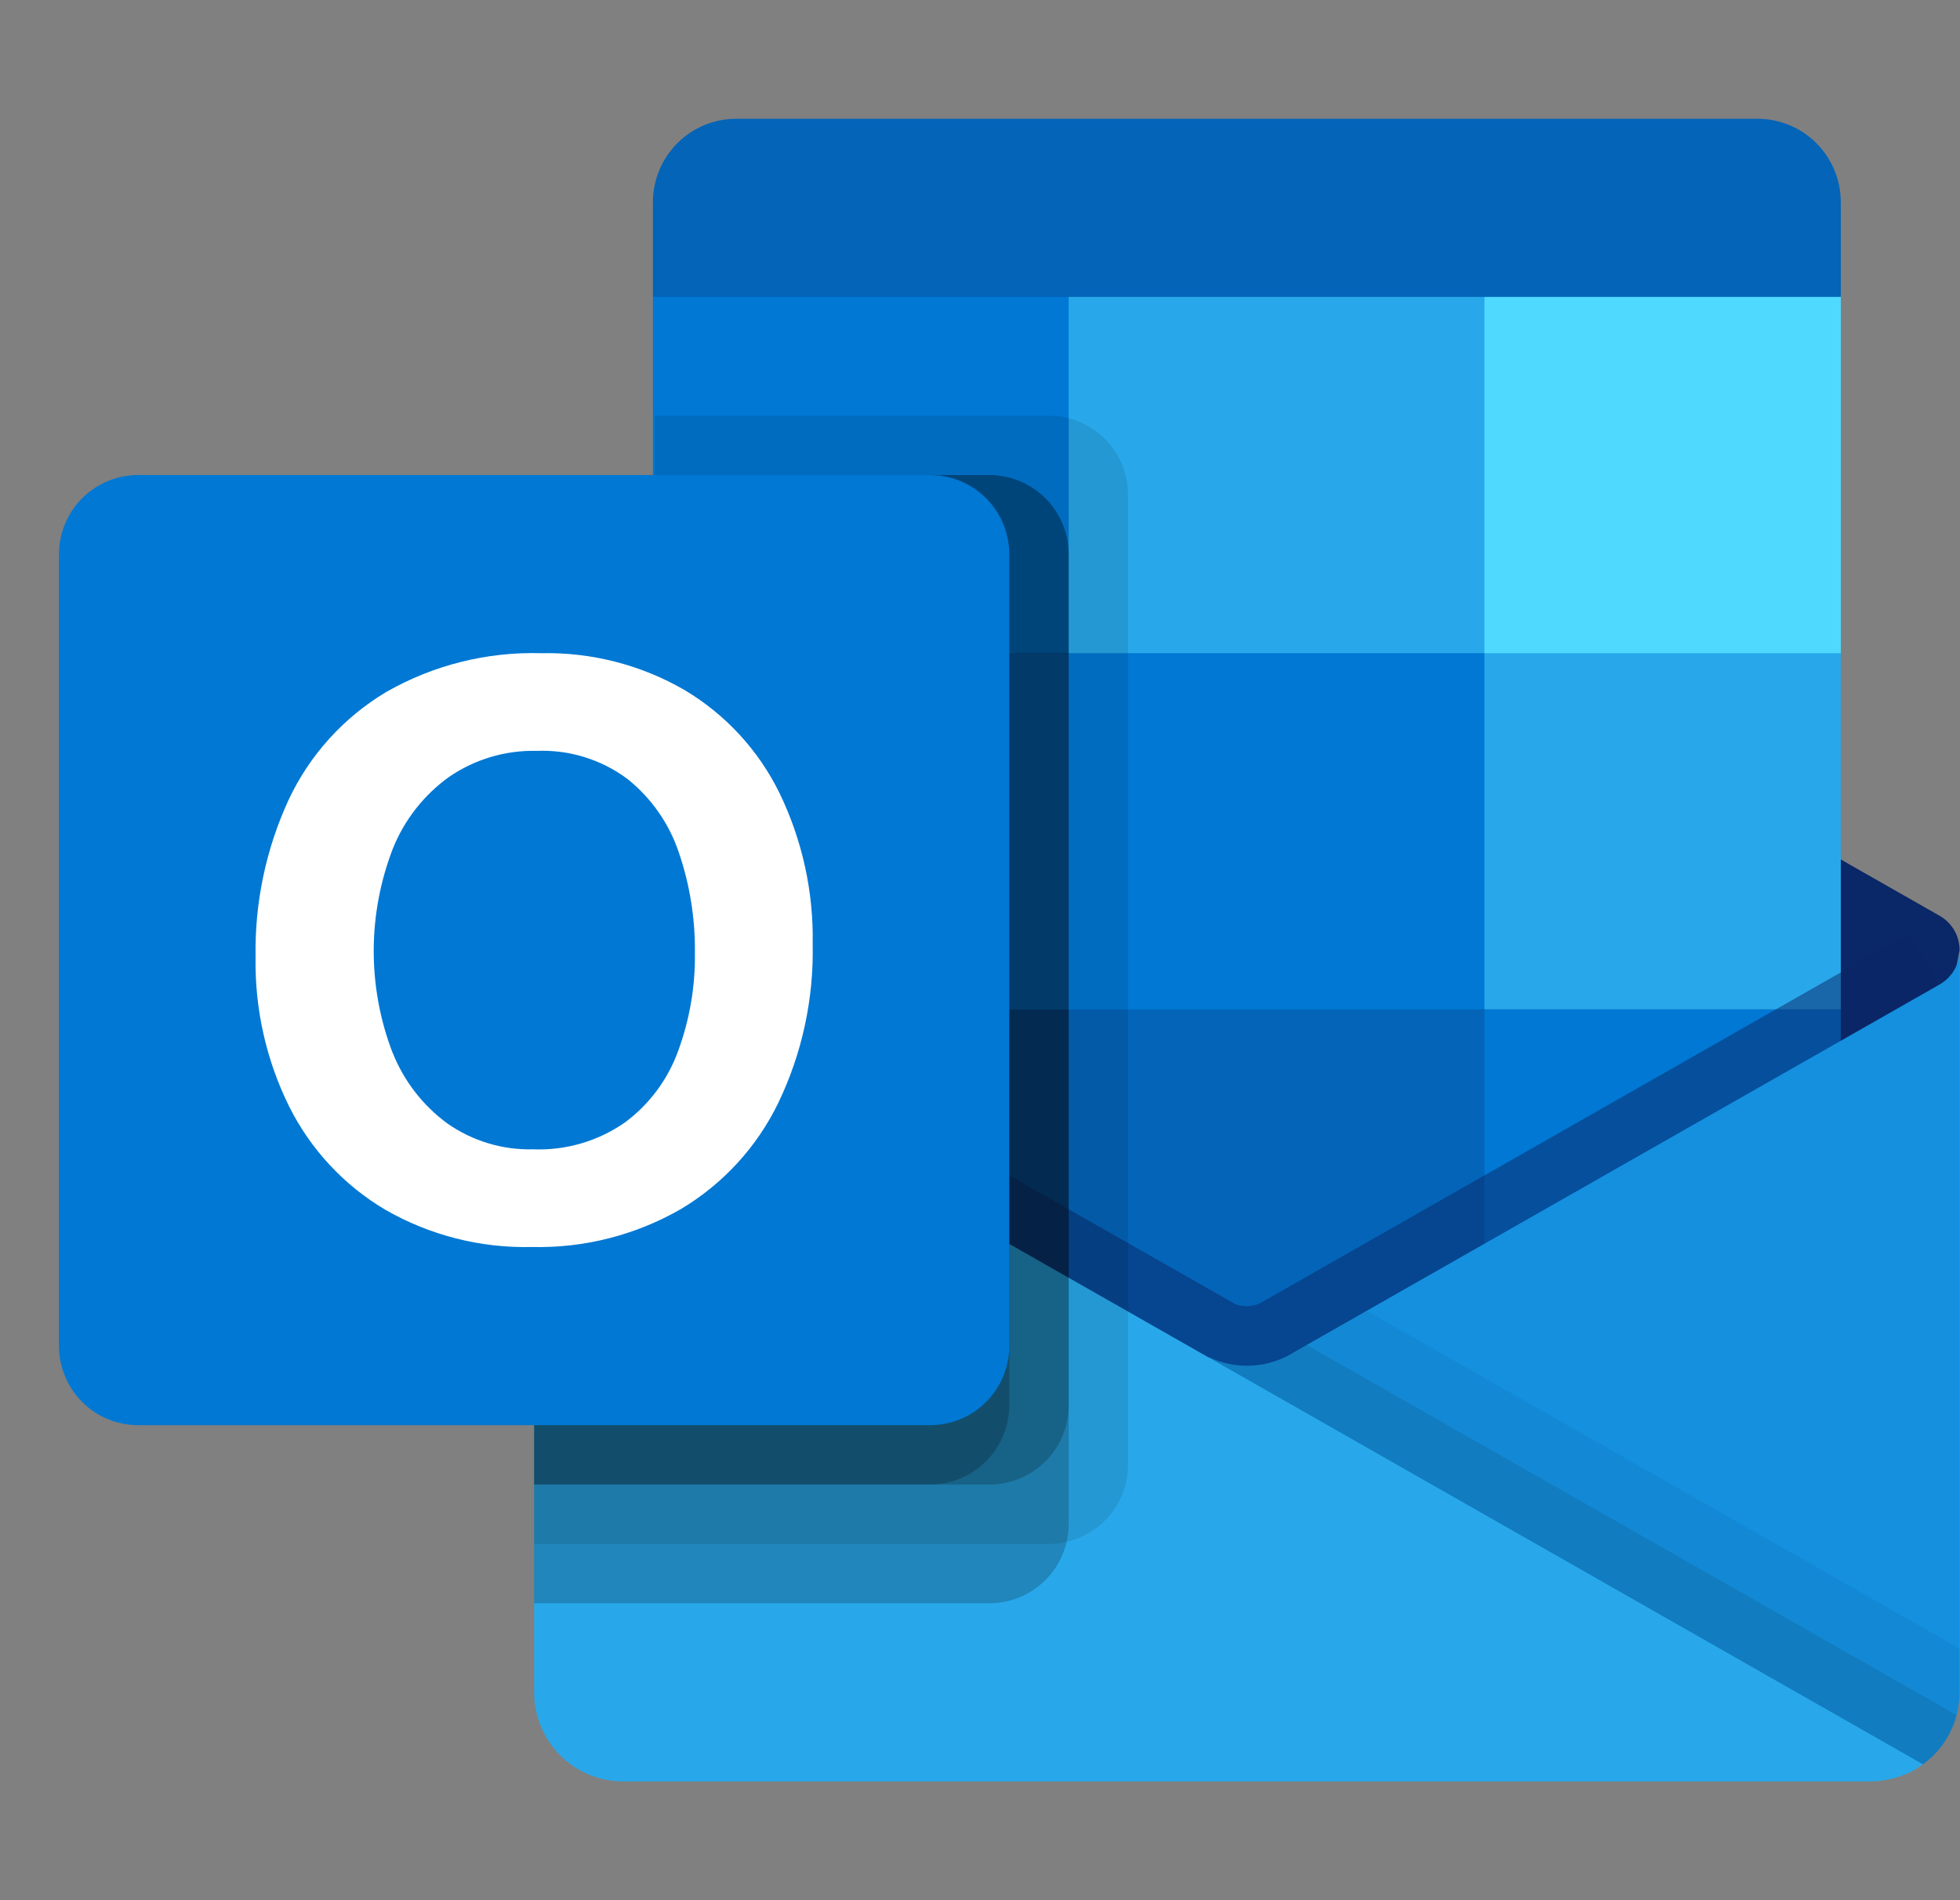
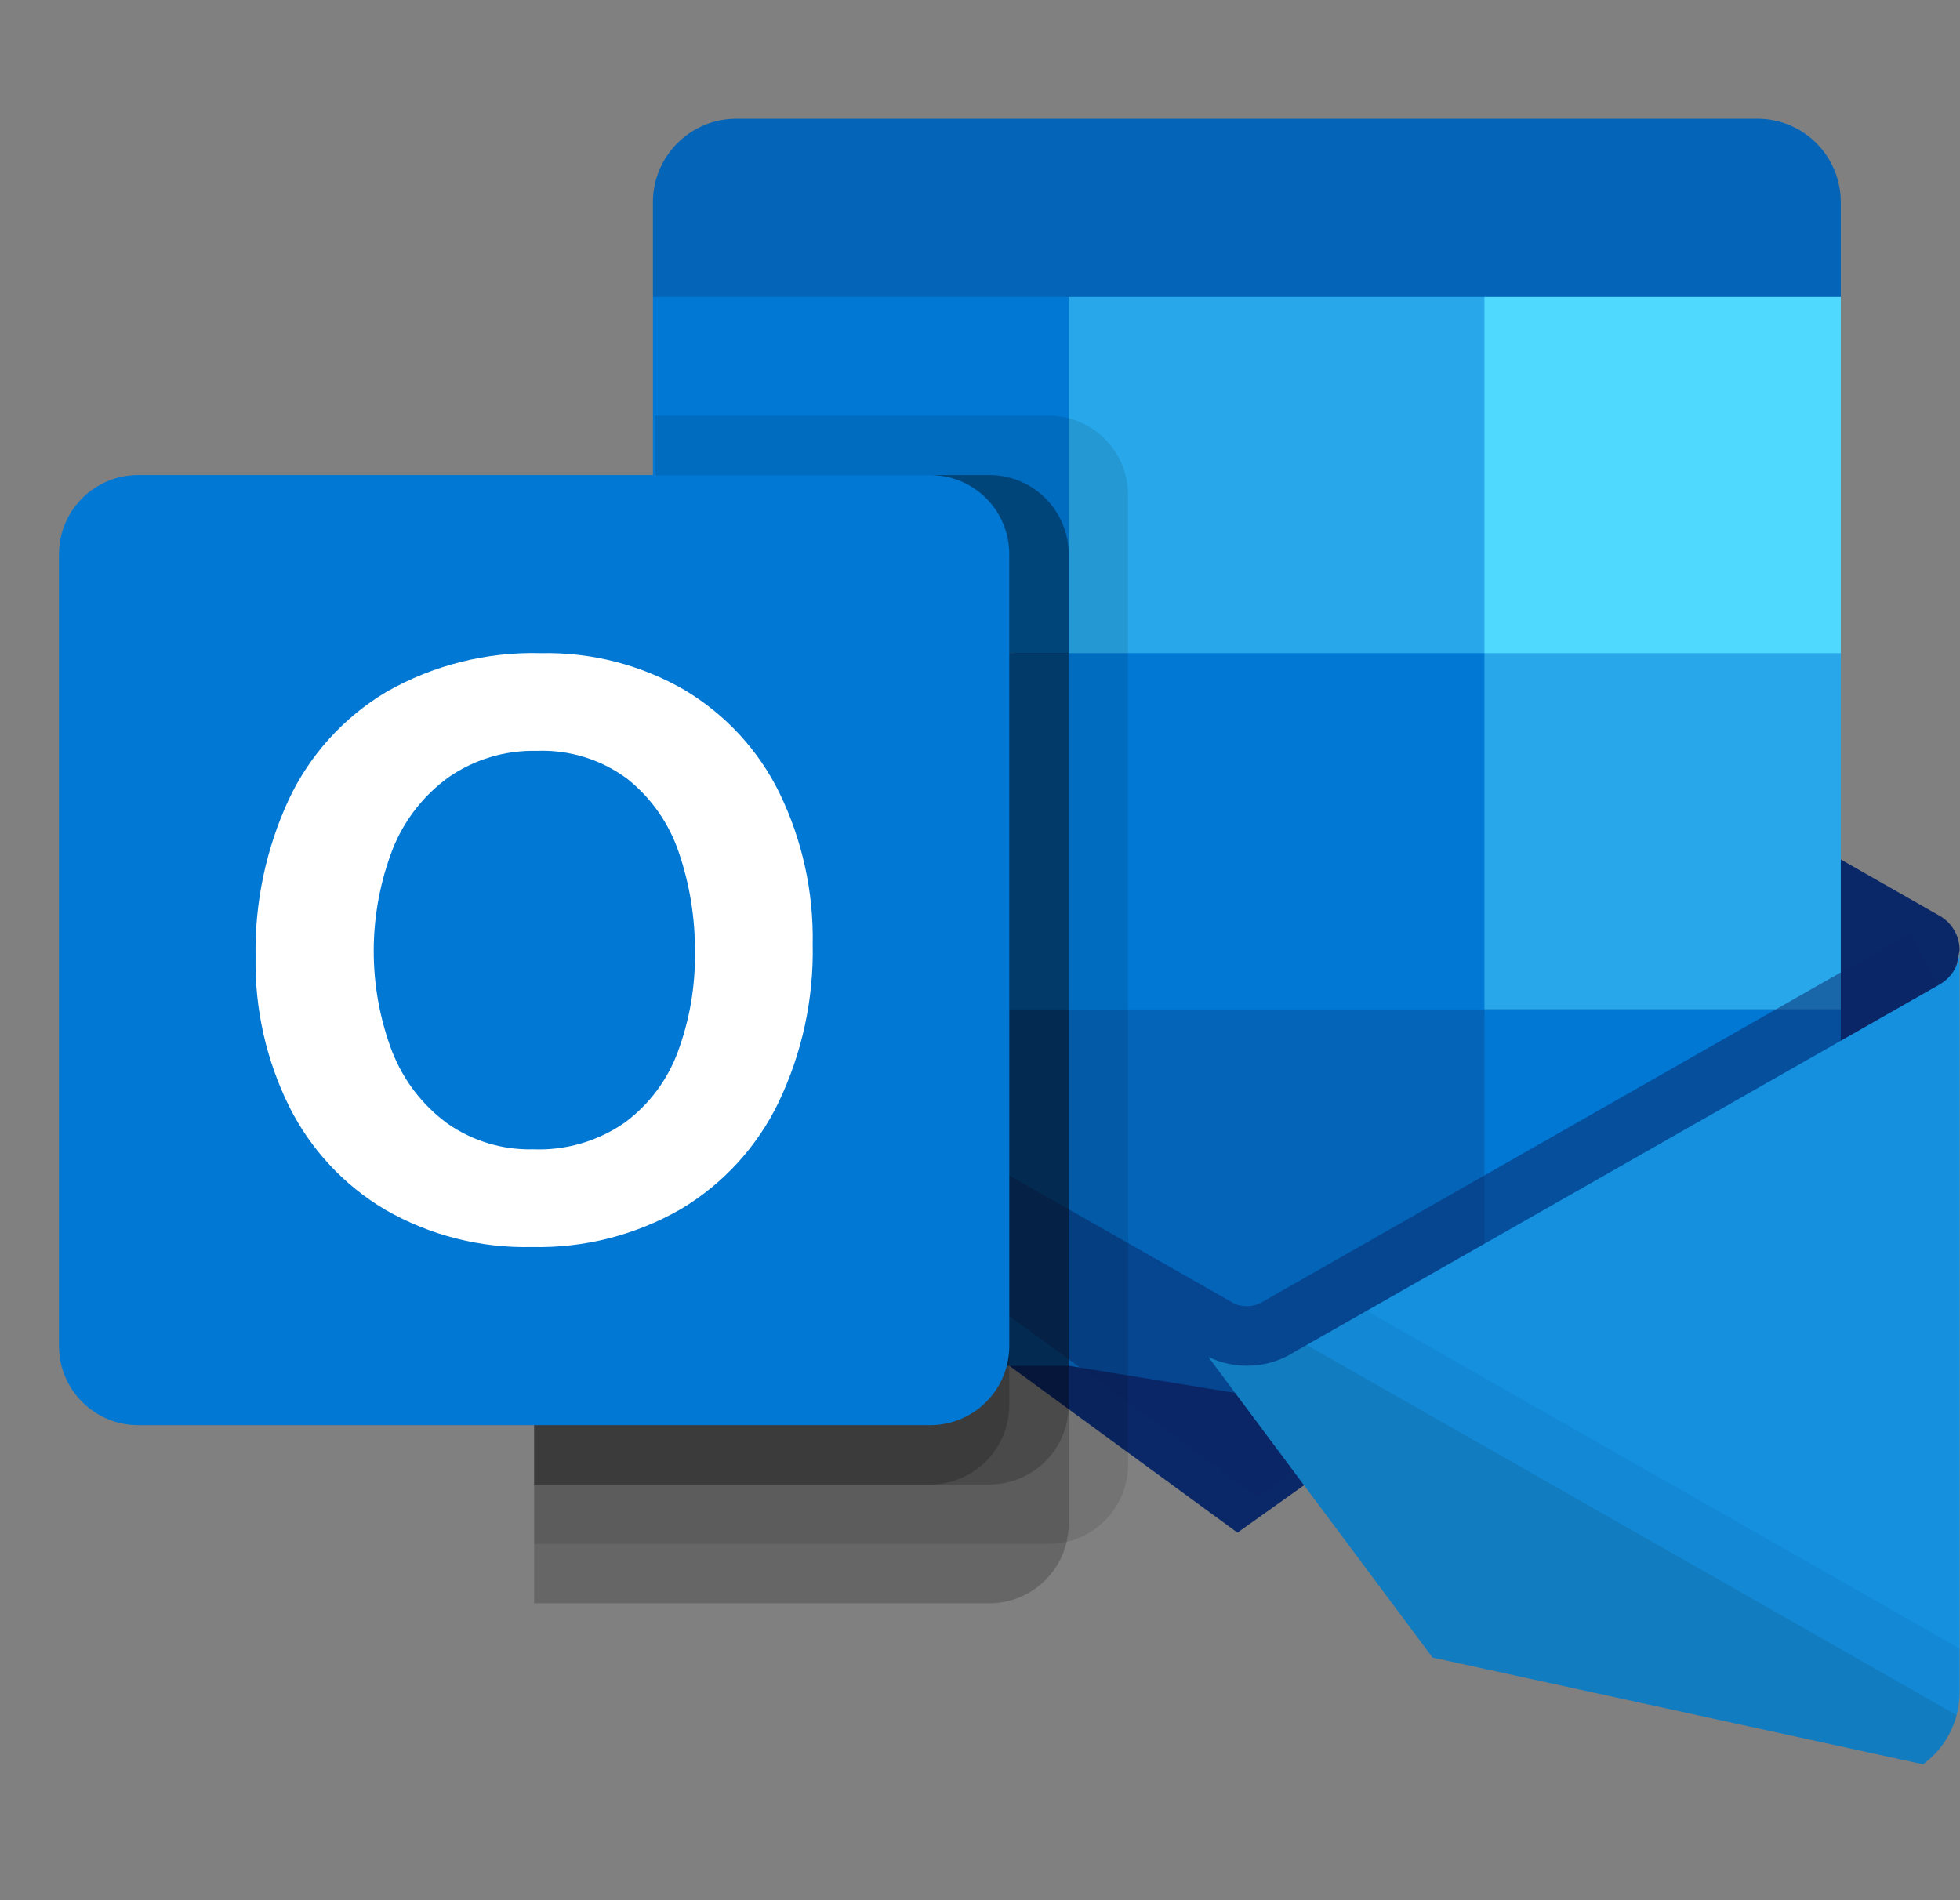
<svg xmlns="http://www.w3.org/2000/svg" width="33" height="32" viewBox="0 0 33 32" fill="none">
  <rect x="0" y="0" width="33" height="32" fill="#808080" stroke="none" />
  <path d="M29.589 2H12.397C12.025 2 11.668 2.148 11.405 2.411C11.141 2.675 10.993 3.032 10.993 3.404V5L20.683 8L30.993 5V3.404C30.993 3.032 30.845 2.675 30.582 2.411C30.319 2.148 29.962 2 29.589 2Z" fill="#0364B8" />
  <path d="M32.643 17.405C32.79 16.945 32.907 16.475 32.993 16C32.993 15.883 32.962 15.768 32.904 15.667C32.845 15.566 32.761 15.482 32.66 15.424L32.647 15.416L32.643 15.414L21.805 9.24C21.759 9.21 21.71 9.182 21.66 9.157C21.453 9.054 21.225 9 20.993 9C20.762 9 20.534 9.054 20.326 9.157C20.276 9.182 20.228 9.209 20.181 9.239L9.343 15.415L9.339 15.417L9.327 15.424C9.226 15.482 9.142 15.566 9.083 15.667C9.025 15.768 8.994 15.883 8.993 16C9.08 16.475 9.197 16.945 9.343 17.405L20.835 25.81L32.643 17.405Z" fill="#0A2767" />
  <path d="M24.993 5H17.993L15.972 8L17.993 11L24.993 17H30.993V11L24.993 5Z" fill="#28A8EA" />
  <path d="M10.993 5H17.993V11H10.993V5Z" fill="#0078D4" />
  <path d="M24.993 5H30.993V11H24.993V5Z" fill="#50D9FF" />
  <path d="M24.993 17L17.993 11H10.993V17L17.993 23L28.825 24.768L24.993 17Z" fill="#0364B8" />
  <path d="M17.993 11H24.993V17H17.993V11Z" fill="#0078D4" />
  <path d="M10.993 17H17.993V23H10.993V17Z" fill="#064A8C" />
  <path d="M24.993 17H30.993V23H24.993V17Z" fill="#0078D4" />
  <path opacity="0.5" d="M21.183 25.218L9.39 16.618L9.885 15.748C9.885 15.748 20.63 21.868 20.794 21.96C20.861 21.987 20.933 21.999 21.006 21.997C21.078 21.995 21.149 21.978 21.214 21.948L32.147 15.718L32.643 16.587L21.183 25.218Z" fill="#0A2767" />
  <path d="M32.66 16.577L32.646 16.585L32.643 16.587L21.805 22.761C21.59 22.9 21.343 22.981 21.087 22.997C20.832 23.013 20.576 22.963 20.345 22.852L24.119 27.913L32.373 29.71V29.714C32.565 29.575 32.722 29.393 32.829 29.182C32.937 28.971 32.993 28.737 32.993 28.5V16C32.993 16.117 32.963 16.232 32.904 16.333C32.846 16.434 32.762 16.518 32.66 16.577Z" fill="#1490DF" />
  <path opacity="0.05" d="M32.993 28.5V27.762L23.01 22.074L21.805 22.761C21.59 22.899 21.343 22.981 21.087 22.997C20.832 23.013 20.576 22.963 20.345 22.852L24.119 27.913L32.373 29.71V29.714C32.565 29.575 32.722 29.392 32.829 29.181C32.937 28.97 32.993 28.737 32.993 28.5Z" fill="black" />
  <path opacity="0.1" d="M32.943 28.883L22 22.65L21.805 22.76C21.59 22.899 21.343 22.98 21.087 22.996C20.832 23.012 20.576 22.963 20.345 22.852L24.119 27.913L32.373 29.71V29.714C32.653 29.511 32.855 29.218 32.943 28.884V28.883Z" fill="black" />
-   <path d="M9.343 16.59V16.58H9.333L9.303 16.56C9.208 16.501 9.129 16.419 9.075 16.321C9.02 16.223 8.992 16.112 8.993 16V28.5C8.993 28.697 9.032 28.892 9.107 29.074C9.182 29.256 9.293 29.422 9.432 29.561C9.571 29.701 9.737 29.811 9.919 29.886C10.101 29.962 10.296 30 10.493 30H31.493C31.618 29.999 31.742 29.982 31.863 29.95C31.926 29.939 31.987 29.919 32.043 29.89C32.065 29.888 32.085 29.881 32.103 29.87C32.185 29.837 32.262 29.793 32.333 29.74C32.353 29.73 32.363 29.73 32.373 29.71L9.343 16.59Z" fill="#28A8EA" />
  <path opacity="0.1" d="M18.993 24.667V8.333C18.992 7.98 18.852 7.641 18.602 7.392C18.352 7.142 18.014 7.001 17.66 7H11.023V14.456L9.343 15.414L9.338 15.416L9.326 15.423C9.225 15.482 9.141 15.566 9.082 15.667C9.024 15.768 8.993 15.883 8.993 16V26H17.66C18.014 25.999 18.352 25.858 18.602 25.608C18.852 25.359 18.992 25.02 18.993 24.667Z" fill="black" />
  <path opacity="0.2" d="M17.993 25.667V9.333C17.992 8.98 17.852 8.641 17.602 8.392C17.352 8.142 17.014 8.001 16.66 8H11.023V14.456L9.343 15.414L9.338 15.416L9.326 15.423C9.225 15.482 9.141 15.566 9.082 15.667C9.024 15.768 8.993 15.883 8.993 16V27H16.66C17.014 26.999 17.352 26.858 17.602 26.608C17.852 26.359 17.992 26.02 17.993 25.667Z" fill="black" />
  <path opacity="0.2" d="M17.993 23.667V9.333C17.992 8.98 17.852 8.641 17.602 8.392C17.352 8.142 17.014 8.001 16.66 8H11.023V14.456L9.343 15.414L9.338 15.416L9.326 15.423C9.225 15.482 9.141 15.566 9.082 15.667C9.024 15.768 8.993 15.883 8.993 16V25H16.66C17.014 24.999 17.352 24.858 17.602 24.608C17.852 24.359 17.992 24.02 17.993 23.667Z" fill="black" />
  <path opacity="0.2" d="M16.993 23.667V9.333C16.992 8.98 16.852 8.641 16.602 8.392C16.352 8.142 16.014 8.001 15.66 8H11.023V14.456L9.343 15.414L9.338 15.416L9.326 15.423C9.225 15.482 9.141 15.566 9.082 15.667C9.024 15.768 8.993 15.883 8.993 16V25H15.66C16.014 24.999 16.352 24.858 16.602 24.608C16.852 24.359 16.992 24.02 16.993 23.667Z" fill="black" />
  <path d="M2.326 8H15.66C16.014 8 16.353 8.14 16.603 8.39C16.853 8.64 16.993 8.979 16.993 9.333V22.667C16.993 23.02 16.853 23.36 16.603 23.61C16.353 23.86 16.014 24 15.66 24H2.326C1.973 24 1.634 23.86 1.384 23.61C1.134 23.36 0.993 23.02 0.993 22.667L0.993 9.333C0.993 8.979 1.134 8.64 1.384 8.39C1.634 8.14 1.973 8 2.326 8Z" fill="#0078D4" />
  <path d="M4.86 13.468C5.214 12.713 5.786 12.082 6.502 11.654C7.295 11.2 8.199 10.974 9.112 11C9.958 10.982 10.793 11.196 11.525 11.62C12.215 12.031 12.77 12.633 13.123 13.353C13.508 14.147 13.7 15.021 13.683 15.903C13.702 16.825 13.504 17.738 13.106 18.569C12.745 19.315 12.173 19.939 11.461 20.363C10.7 20.8 9.834 21.021 8.956 21C8.092 21.021 7.238 20.804 6.488 20.373C5.793 19.962 5.232 19.359 4.87 18.637C4.483 17.855 4.288 16.991 4.303 16.118C4.287 15.204 4.477 14.298 4.86 13.468ZM6.61 17.726C6.799 18.203 7.119 18.617 7.533 18.92C7.955 19.216 8.461 19.368 8.976 19.355C9.525 19.377 10.066 19.219 10.517 18.906C10.927 18.604 11.239 18.187 11.414 17.709C11.611 17.176 11.708 16.612 11.7 16.044C11.706 15.471 11.615 14.901 11.43 14.358C11.267 13.87 10.966 13.439 10.564 13.118C10.125 12.79 9.585 12.623 9.037 12.645C8.511 12.632 7.994 12.786 7.56 13.084C7.138 13.387 6.81 13.805 6.616 14.287C6.187 15.393 6.184 16.619 6.609 17.727L6.61 17.726Z" fill="white" />
</svg>